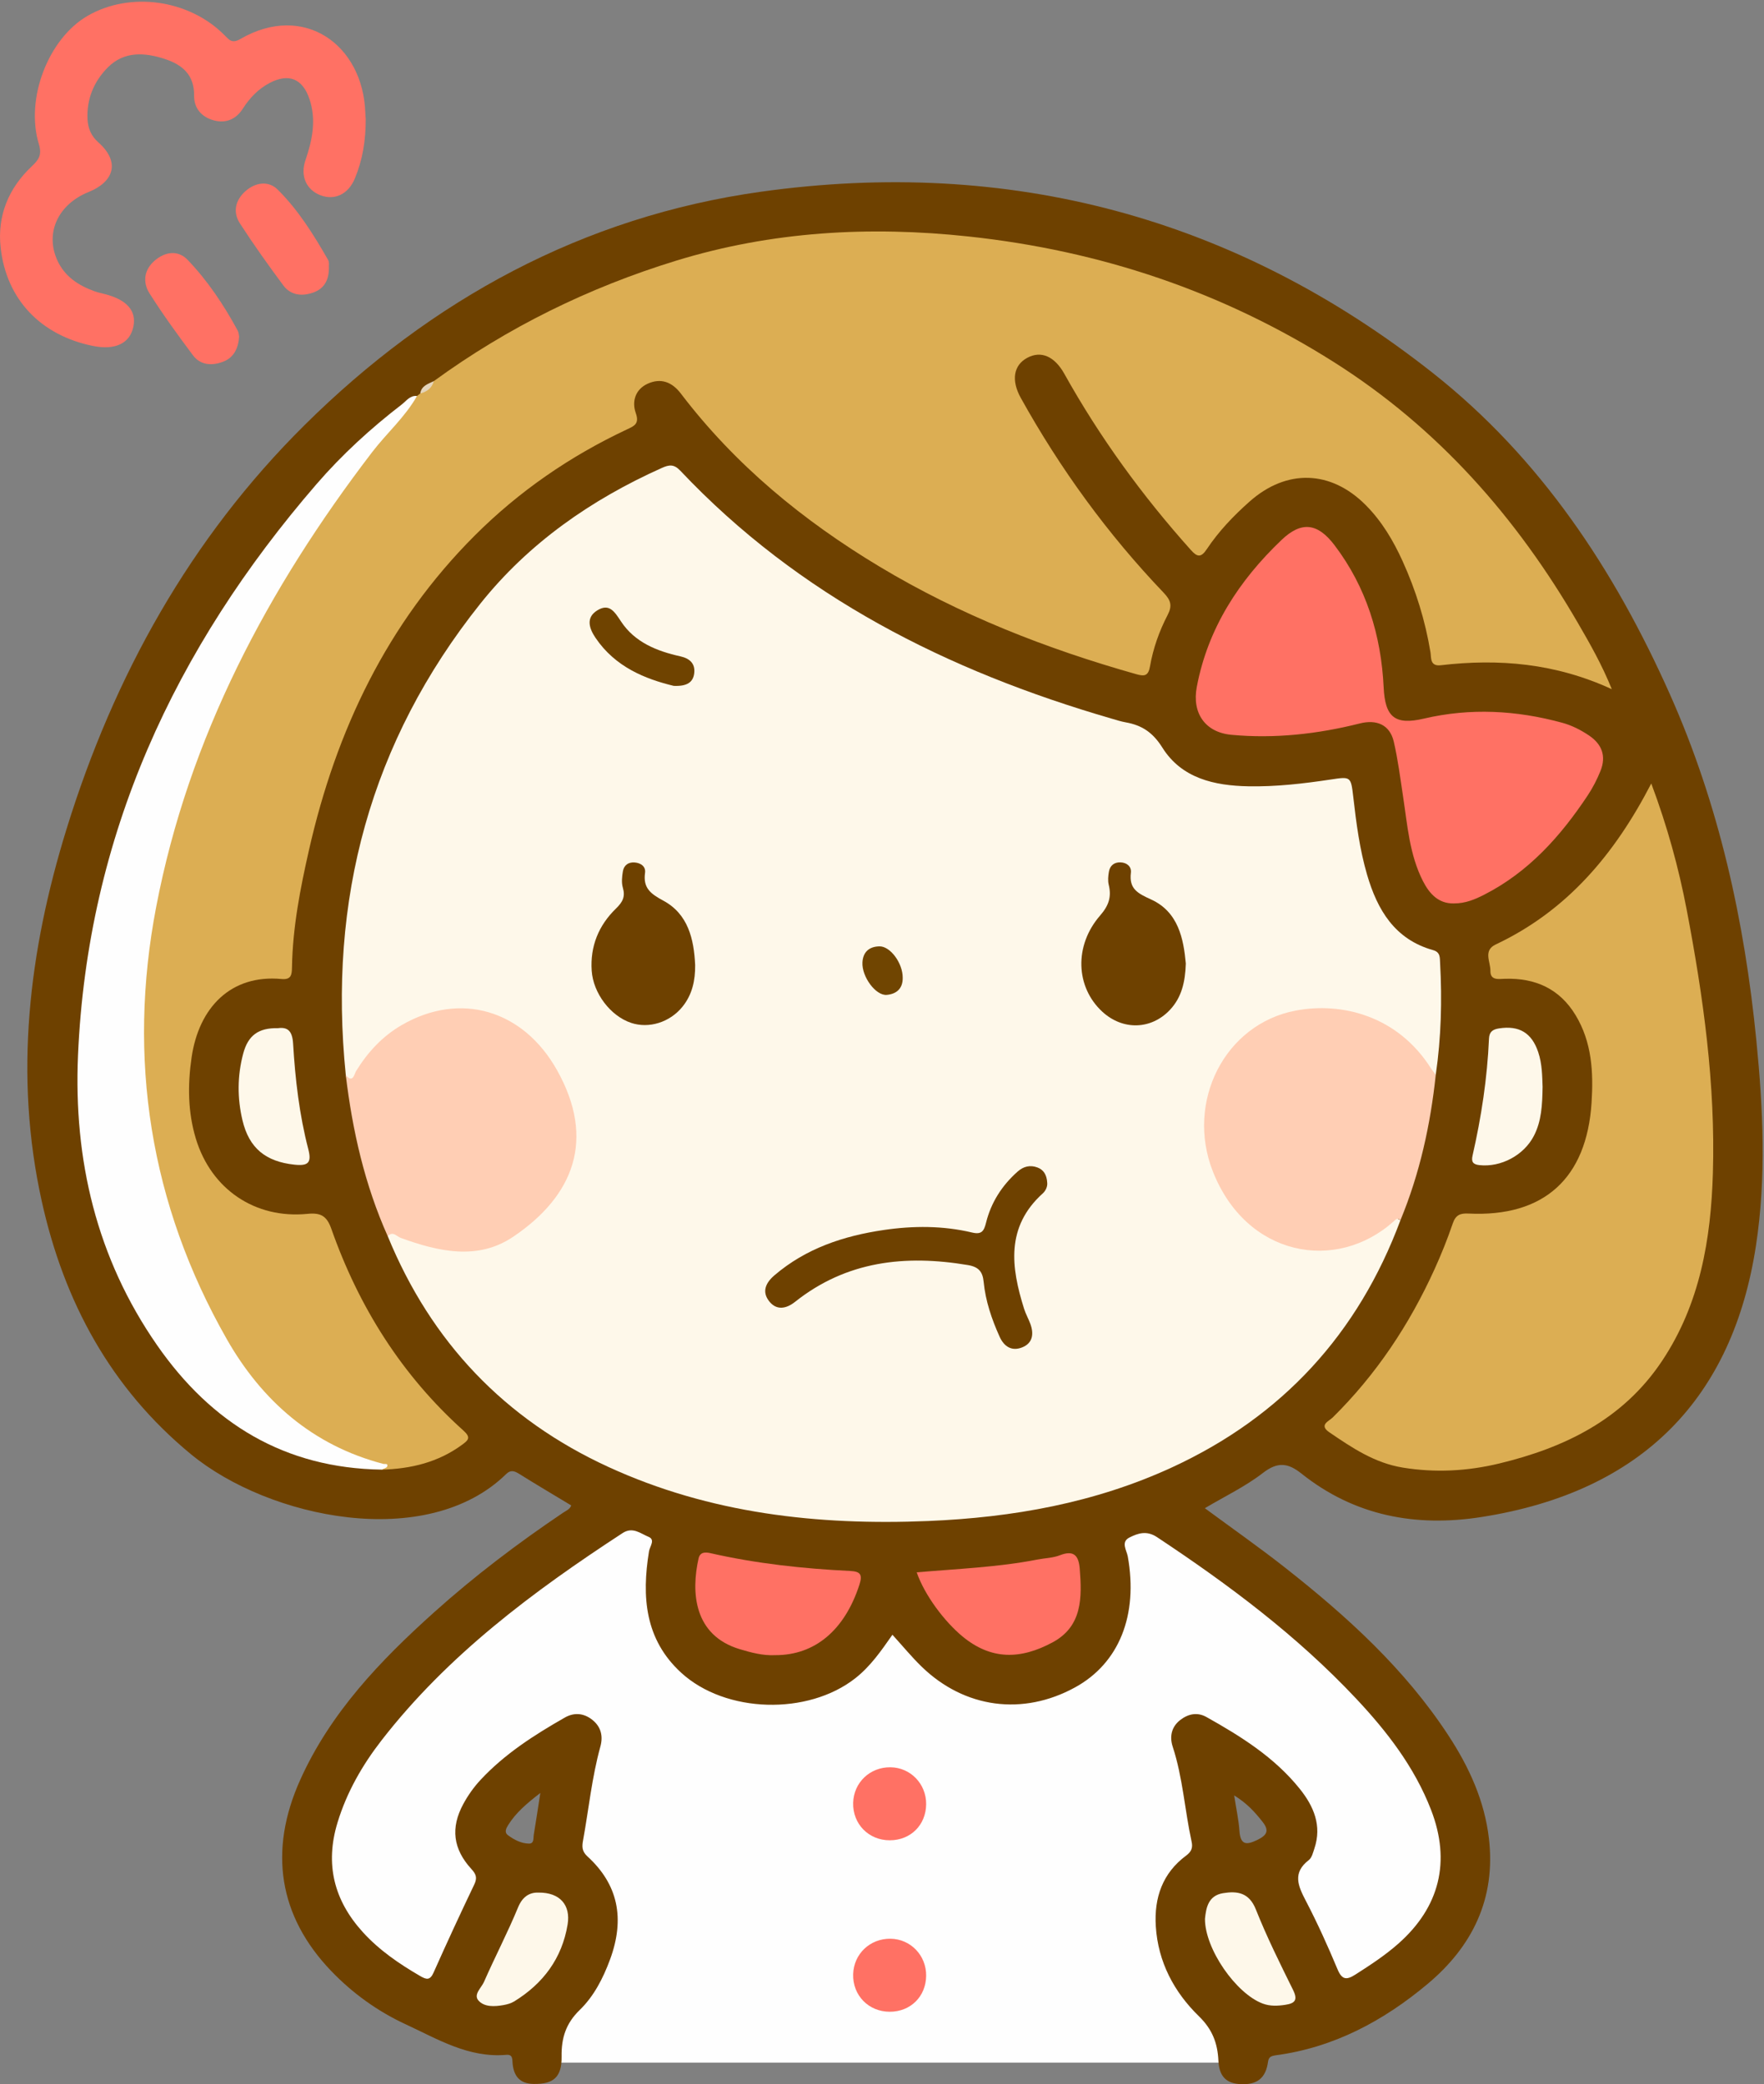
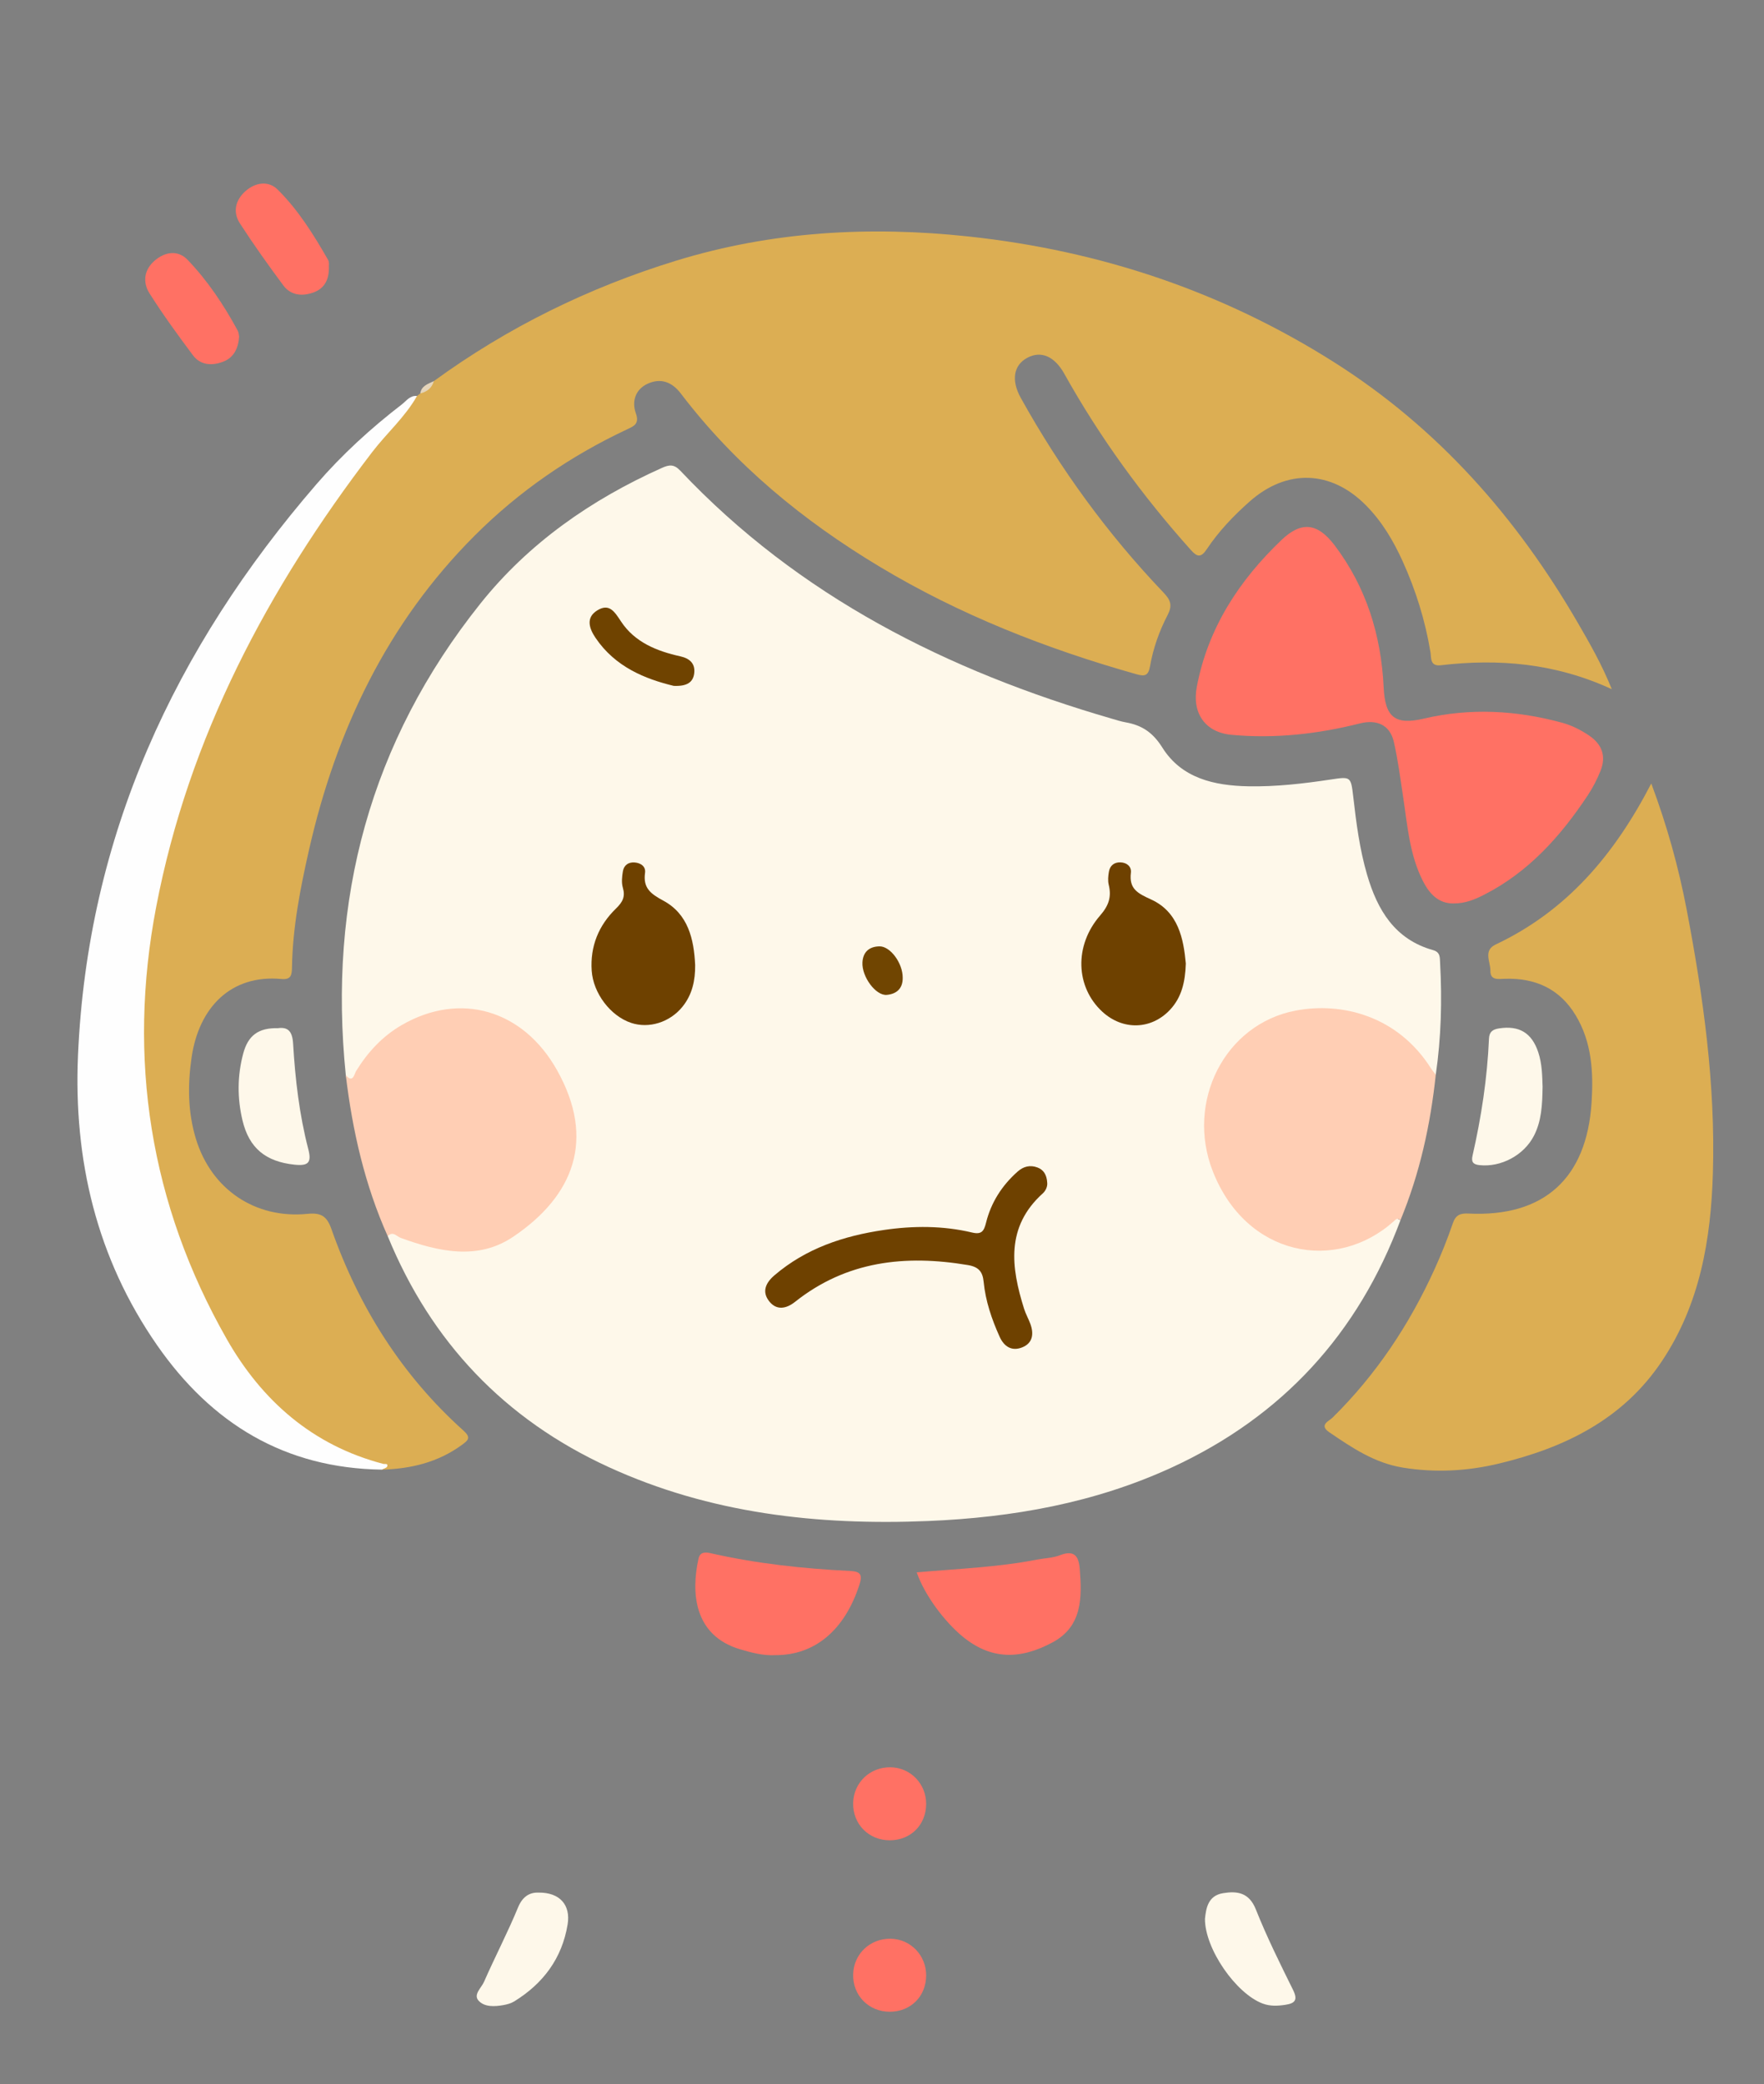
<svg xmlns="http://www.w3.org/2000/svg" version="1.1" viewBox="0 0 535 632">
  <rect x="0" y="0" width="535" height="632" fill="#808080" stroke="none" />
  <defs>
    <clipPath id="a">
-       <path d="m-0 632h534.6v-631.48h-534.6z" />
-     </clipPath>
+       </clipPath>
  </defs>
  <g clip-path="url(#a)">
    <path d="m164.78 625.47h210l-11.334-98 28.667 20.667-4 16.666 14.667 42.667 36.666-24 4.667-26.667-21.333-43.333-72-56-77.334 12-88.666-13.333-76.667 66.666-15.333 45.334 22.666 34.666 18.667 7.334 20.667-44.667-13.334-12.667 32.667-26.666-9.333 99.333" fill="#FEFEFE" />
    <path d="m381.27 557.96c-3.375 1.644-5.065 1.413-5.36-2.766-0.232-3.29-0.953-6.546-1.602-10.758 3.962 2.428 6.319 5.113 8.582 7.97 2.217 2.798 1.29 4.137-1.62 5.554zm-227.13-4.562c2.308-3.698 5.525-6.453 9.739-9.708-0.765 4.911-1.343 8.798-1.993 12.673-0.176 1.046 0.182 2.715-1.486 2.681-2.355-0.047-4.467-1.163-6.331-2.537-1.216-0.896-0.554-2.109 0.071-3.109zm378.54-237.91c-3.591-36.303-11.327-71.554-26.233-104.99-16.828-37.748-39.263-71.655-71.962-97.449-59.903-47.254-128.44-65.404-203.67-54.91-53.844 7.512-99.997 32.65-138.46 70.781-34.668 34.369-57.851 76.085-72.21 122.59-11.401 36.924-15.949 74.537-7.469 112.8 6.738 30.395 20.859 56.61 45.271 76.694 23.616 19.429 71.533 29.536 95.612 5.941 1.349-1.322 2.522-0.88 3.96 0.02 5.19 3.25 10.467 6.362 15.719 9.53-0.386 1.181-1.557 1.61-2.502 2.247-13.685 9.222-26.824 19.162-39.106 30.189-16.316 14.648-31.369 30.369-40.544 50.713-9.751 21.621-6.516 41.47 9.34 58.005 6.513 6.792 14.115 12.258 22.6 16.186 9.693 4.486 19.111 10.263 30.523 9.265 2.053-0.179 1.789 1.372 1.922 2.697 0.382 3.816 2.214 6.057 6.373 6.128 5.937 0.1 8.58-1.979 8.48-8.305-0.09-5.647 1.318-10.071 5.497-14.122 4.307-4.174 7.088-9.607 9.187-15.284 4.602-12.449 2.446-22.81-6.858-31.292-1.737-1.584-1.636-3.075-1.314-4.849 1.72-9.486 2.671-19.117 5.249-28.442 0.895-3.239 0.145-6.034-2.401-8.083-2.525-2.031-5.462-2.387-8.394-0.714-9.278 5.295-18.254 11.036-25.584 18.93-2.014 2.169-3.783 4.671-5.193 7.276-3.906 7.216-3.111 13.636 2.438 19.695 1.452 1.585 1.858 2.69 0.888 4.717-4.229 8.834-8.343 17.727-12.326 26.675-1.067 2.398-2.113 2.221-4.056 1.092-6.369-3.7-12.405-7.818-17.389-13.293-8.77-9.634-11.554-20.63-7.699-33.268 2.811-9.217 7.51-17.402 13.343-24.917 20.101-25.897 45.959-45.137 73.115-62.858 3.083-2.012 5.464 0.163 7.867 1.14 2.137 0.869 0.384 2.907 0.145 4.377-2.237 13.751-1.286 26.73 9.766 36.842 13.486 12.339 38.421 12.947 52.796 1.665 4.639-3.64 7.908-8.402 11.26-13.193 3.098 3.402 5.828 6.738 8.904 9.717 13.017 12.603 30.66 14.919 46.478 6.251 13.383-7.333 19.188-21.9 16.001-39.692-0.333-1.864-2.2-4.414 0.516-5.77 2.589-1.293 5.203-2.191 8.354-0.103 21.709 14.386 42.485 29.906 60.38 48.958 9.386 9.992 17.712 20.783 22.725 33.737 6.059 15.653 2.607 29.516-9.931 40.586-4.012 3.542-8.454 6.449-12.95 9.32-2.659 1.698-4.09 1.775-5.484-1.561-2.943-7.045-6.099-14.026-9.629-20.793-2.361-4.526-4.09-8.46 0.922-12.324 0.929-0.716 1.285-2.291 1.702-3.538 2.318-6.933-0.236-12.807-4.439-18.053-7.64-9.538-17.811-15.908-28.303-21.784-2.74-1.535-5.5-0.992-7.937 0.888-2.732 2.108-3.285 5.112-2.304 8.102 3.078 9.388 3.643 19.25 5.736 28.816 0.385 1.759 8e-3 2.98-1.633 4.192-7.197 5.317-9.769 12.804-9.227 21.464 0.677 10.822 5.552 19.951 13.082 27.281 4.091 3.983 5.65 8.16 5.902 13.451 0.181 3.804 1.601 6.684 6.107 7.08 4.652 0.408 7.867-1.013 8.801-5.878 0.285-1.484 0.125-2.514 2.362-2.808 17.671-2.323 32.8-10.434 46.223-21.69 13.57-11.379 20.652-25.846 18.563-43.989-1.324-11.497-6.013-21.715-12.259-31.269-13.207-20.202-30.803-36.187-49.589-50.953-7.908-6.216-16.163-11.992-24.322-18.013 6.054-3.597 12.296-6.572 17.64-10.707 4.447-3.441 7.602-3.029 11.644 0.194 16.111 12.847 34.637 16.308 54.591 13.191 49.208-7.688 76.263-36.451 83.271-82.277 3.172-20.743 2.176-41.474 0.121-62.246" fill="#6E4100" />
    <path d="m110.92 36.043c0.02 6.615-0.971 12.495-3.301 18.093-1.98 4.757-6.119 6.714-10.414 5.074-4.282-1.635-6.211-5.813-4.571-10.605 2.087-6.097 3.35-12.207 1.24-18.527-2.075-6.214-6.279-7.954-12.063-4.939-3.455 1.8-6.081 4.546-8.192 7.854-1.99 3.116-5.027 4.456-8.61 3.546-3.752-0.954-6.188-3.605-6.137-7.531 0.082-6.306-3.561-9.38-8.863-11.117-6.124-2.007-12.328-2.418-17.265 2.511-4.239 4.232-6.516 9.614-6.195 15.799 0.143 2.745 1.119 5.058 3.295 6.983 6.402 5.663 5.126 11.76-3.03 15.067-9.143 3.707-13.133 12.245-9.525 20.474 2.236 5.098 6.484 7.856 11.509 9.645 0.934 0.333 1.915 0.536 2.88 0.779 6.763 1.697 9.764 5.073 8.778 9.884-1.049 5.12-5.523 7.242-12.341 5.851-15.734-3.209-26.184-14.065-27.919-29.786-1.066-9.656 2.365-18.013 9.464-24.687 2.073-1.948 3.123-3.439 2.129-6.709-4.199-13.81 2.907-32.001 14.724-38.868 12.875-7.481 30.737-5.035 41.493 5.754 1.453 1.458 2.308 2.74 4.867 1.253 19.267-11.191 37.21 1.689 37.918 22.277 0.028 0.831 0.111 1.66 0.129 1.925" fill="#FF7164" />
  </g>
  <path d="m99.741 80.556c0.183 4.341-1.41 6.967-4.73 8.151-3.361 1.199-6.82 0.883-9.081-2.158-4.564-6.141-9.016-12.381-13.165-18.806-2.278-3.528-1.323-7.174 1.794-9.88 2.975-2.584 6.893-3.093 9.614-0.41 6.294 6.205 10.965 13.74 15.35 21.397 0.377 0.659 0.21 1.63 0.218 1.706" fill="#FF7164" />
  <path d="m72.52 102.05c-0.215 3.597-1.638 6.423-4.893 7.65-3.286 1.24-6.81 1.108-9.105-1.963-4.579-6.127-9.096-12.326-13.182-18.784-2.123-3.354-1.669-7.143 1.579-9.932 3.175-2.725 7.088-3.24 9.961-0.248 6.111 6.363 11.006 13.72 15.22 21.493 0.302 0.558 0.308 1.278 0.42 1.784" fill="#FF7164" />
  <path d="m270.06 535.9c6.085 0.067 10.884 5.032 10.83 11.204-0.056 6.308-4.711 10.928-11.02 10.937-6.433 0.01-11.3-4.974-11.116-11.384 0.175-6.142 5.098-10.825 11.306-10.757" fill="#FF7164" />
  <path d="m280.89 599.11c-0.062 6.306-4.723 10.919-11.034 10.922-6.429 4e-3 -11.293-4.99-11.101-11.398 0.183-6.141 5.112-10.818 11.32-10.742 6.085 0.075 10.877 5.045 10.815 11.218" fill="#FF7164" />
  <path d="m424.74 370.01c-12.821 34.428-35.832 59.501-69.188 74.904-23.464 10.835-48.425 15.25-74.062 16.312-33.46 1.387-66.163-2.254-96.947-16.383-31.478-14.447-53.8-37.904-66.954-70.002 1.258-3.092 3.36-1.093 4.817-0.526 6.632 2.582 13.428 3.732 20.533 3.311 2.688-0.159 5.301-0.579 7.819-1.475 16.98-6.042 26.885-27.049 20.324-43.833-4.377-11.195-10.912-20.671-23.463-24.02-13.467-3.594-27.608 1.887-36.306 13.973-1.165 1.619-2.117 3.401-3.548 4.817-1.718 1.7-2.517 0.824-2.89-1.098-5.42-53.064 7.394-101.06 40.784-142.91 14.658-18.373 33.623-31.58 55.078-41.188 2.218-0.994 3.674-1.192 5.591 0.838 36.034 38.15 81.051 60.732 130.74 75.165 1.436 0.417 2.869 0.884 4.336 1.144 4.892 0.867 8.231 3.045 11.122 7.656 5.853 9.333 15.773 11.551 26.148 11.741 8.342 0.152 16.615-0.811 24.85-2.046 6.15-0.921 6.188-0.99 6.907 5.282 0.91 7.942 1.936 15.871 4.183 23.56 3.124 10.69 8.397 19.621 20.026 22.882 2.221 0.623 2.034 2.23 2.126 3.91 0.62 11.331 0.324 22.623-1.312 33.866-2.294 0.072-2.945-1.924-3.986-3.304-9.205-12.203-21.804-16.39-36.486-15.175-15.738 1.302-33.861 22.884-28.022 40.872 2.941 9.06 6.651 17.527 14.519 23.239 11.989 8.703 26.008 8.438 38.061-0.225 3.278-2.357 3.278-2.357 5.202-1.285" fill="#FEF8EA" />
  <path d="m126.47 120.08c0.331-0.256 0.661-0.512 0.992-0.768 1.3-1.327 3.015-2.197 4.116-3.743 22.396-16.311 46.944-28.361 73.377-36.488 29.041-8.928 58.708-10.606 88.838-7.367 39.876 4.286 76.885 16.647 110.81 38.117 31.524 19.949 55.387 47.057 73.967 79.096 3.626 6.252 7.233 12.53 10.269 20.058-17.109-7.888-34.269-9.315-51.864-7.26-3.337 0.39-2.862-2.299-3.132-3.94-1.576-9.587-4.437-18.772-8.433-27.591-2.826-6.239-6.312-12.117-11.19-17.022-10.582-10.641-23.986-11.052-35.235-1.085-4.877 4.321-9.38 9.032-12.991 14.458-1.782 2.678-2.937 2.333-4.817 0.234-14.72-16.433-27.628-34.16-38.381-53.435-2.952-5.291-7.044-7.106-11.256-4.835-4.133 2.229-4.92 6.8-1.942 12.159 11.948 21.498 26.308 41.249 43.295 59.038 2.168 2.27 2.74 3.896 1.224 6.807-2.535 4.866-4.384 10.102-5.329 15.521-0.491 2.819-1.555 3.137-4.011 2.445-27.347-7.701-53.595-17.988-78.026-32.661-23.203-13.936-43.793-30.852-60.267-52.492-2.686-3.529-6.099-4.778-10.064-2.966-3.718 1.7-4.845 5.353-3.596 8.889 1.17 3.314-0.502 3.94-2.736 4.99-17.184 8.079-32.65 18.717-46.07 32.126-26.593 26.572-42.079 59.107-50.307 95.393-2.647 11.674-4.942 23.428-5.153 35.464-0.038 2.198-0.124 3.933-3.163 3.648-15.457-1.445-25.087 8.719-27.283 23.763-1.205 8.262-1.172 16.6 1.314 24.732 4.662 15.253 17.92 24.299 33.843 22.715 3.991-0.397 5.839 0.615 7.215 4.525 8.321 23.64 21.299 44.339 40.04 61.165 2.385 2.141 1.56 2.91-0.402 4.349-7.257 5.319-15.507 7.288-24.314 7.528-1.715-2.172-4.469-1.618-6.69-2.456-20.625-7.781-34.395-22.856-44.61-41.679-13.35-24.6-18.913-51.213-21.365-78.908-3.567-40.293 8.359-77.062 24.303-112.9 12.013-27.006 27.157-52.287 45.911-75.275 4.102-5.029 8.168-10.086 13.111-14.345" fill="#DCAE53" />
  <path d="m500.81 237.58c4.835 12.915 8.308 25.521 10.759 38.368 5.025 26.33 8.727 52.848 7.932 79.735-0.595 20.148-3.91 39.731-15.421 56.999-11.825 17.74-29.5 26.316-49.425 31.111-9.594 2.308-19.326 2.843-29.204 1.235-8.566-1.395-15.384-6.008-22.265-10.693-3.284-2.236-0.13-3.388 0.951-4.453 13.215-13.016 23.295-28.177 30.936-44.999 2.059-4.535 3.93-9.176 5.531-13.89 0.876-2.579 2.254-3.124 4.764-3.001 22.852 1.123 35.865-10.639 37.335-33.638 0.589-9.224 0.112-18.293-4.827-26.484-4.854-8.05-12.251-11.358-21.462-11.067-1.954 0.062-4.447 0.559-4.396-2.439 0.045-2.694-2.264-6.134 1.598-7.957 21.592-10.189 36.042-27.258 47.194-48.827" fill="#DCAE53" />
  <path d="m126.47 120.08c-3.61 6.402-9.176 11.242-13.593 17.011-31.649 41.34-55.672 86.528-65.516 137.95-8.79 45.918-1.884 90.113 21.407 131.01 10.634 18.674 26.047 32.256 47.472 37.852 0.456 0.119 1.538-0.263 1.182 0.779-0.154 0.453-1.057 0.649-1.616 0.961-29.455-0.424-51.654-13.968-68.178-37.75-18.384-26.456-25.335-56.239-23.968-87.881 2.871-66.481 29.273-123.4 72.33-173.2 7.74-8.952 16.47-16.937 25.859-24.162 1.389-1.068 2.486-2.794 4.621-2.572" fill="#FEFEFE" />
  <path d="m440.89 273.95c-4.581 0.084-7.347-2.883-9.329-6.775-4.083-8.021-4.695-16.883-6.016-25.572-0.848-5.579-1.554-11.201-2.824-16.688-1.206-5.212-5.277-6.805-10.285-5.545-12.779 3.217-25.825 4.676-38.972 3.451-7.95-0.74-11.987-6.582-10.494-14.504 3.361-17.839 12.839-32.323 25.738-44.614 6.021-5.736 10.926-5.107 16.026 1.607 9.647 12.7 14.161 27.348 14.913 43.128 0.432 9.063 3.435 11.526 12.226 9.467 14.058-3.293 28.052-2.523 41.913 1.257 2.893 0.789 5.574 2.142 8.087 3.825 4.015 2.688 5.33 6.313 3.541 10.775-1.045 2.605-2.364 5.155-3.917 7.492-8.2 12.337-17.883 23.174-31.336 30.04-2.82 1.44-5.727 2.682-9.271 2.656" fill="#FF7164" />
  <path d="m424.74 370.01c-0.858-0.902-1.448-0.203-2.06 0.347-17.426 15.635-44.689 10.753-54.859-15.198-8.245-21.039 3.598-44.63 25.159-48.716 14.022-2.657 30.913 1.613 40.992 17.481 0.438 0.689 0.985 1.31 1.48 1.964-1.606 15.184-4.856 29.969-10.712 44.122" fill="#FFCEB4" />
  <path d="m104.87 325.99c2.172 2.652 2.604-0.356 3.127-1.204 3.552-5.765 8.006-10.583 13.897-13.983 17.705-10.218 36.763-4.573 47.015 13.655 11.821 21.019 5.151 38.184-13.335 50.618-10.674 7.179-22.609 4.464-34.015 0.307-1.241-0.452-2.414-2.186-3.975-0.541-6.969-15.574-10.694-31.991-12.714-48.852" fill="#FFCEB4" />
  <path d="m235.13 501.9c-3.714 0.189-7.23-0.754-10.74-1.803-14.029-4.191-14.82-17.313-12.524-27.511 0.45-2 2.06-1.963 3.577-1.618 13.952 3.172 28.115 4.709 42.376 5.4 3.212 0.156 3.813 1.144 2.813 4.222-4.451 13.697-13.456 21.343-25.502 21.31" fill="#FF7164" />
  <path d="m278.03 476.79c12.274-1.077 24.537-1.524 36.58-3.876 2.278-0.445 4.706-0.473 6.828-1.301 4.246-1.658 5.716 0.108 6.034 4.061 0.701 8.719 0.814 17.453-8.18 22.316-9.872 5.337-18.741 5.349-27.351-1.739-5.487-4.517-11.528-12.551-13.911-19.461" fill="#FF7164" />
  <path d="m84.304 311.78c3.042-0.417 4.367 0.946 4.589 4.692 0.641 10.783 1.888 21.532 4.613 32.019 1.075 4.138-0.069 5.117-4.216 4.677-8.658-0.92-13.728-4.955-15.745-13.424-1.608-6.752-1.576-13.544 0.21-20.241 1.485-5.568 4.648-7.851 10.549-7.723" fill="#FEF8EA" />
  <path d="m467.85 329.54c-0.078 5.641-0.351 10.438-2.625 14.863-3.046 5.926-10.013 9.618-16.545 8.905-2.018-0.221-2.487-1.075-2.069-2.91 2.66-11.666 4.457-23.459 4.979-35.425 0.089-2.061 1.07-2.818 3.044-3.124 6.083-0.943 9.917 1.316 11.884 7.181 1.236 3.686 1.218 7.514 1.332 10.51" fill="#FEF8EA" />
  <path d="m365.45 581.85c0.338-3.207 0.919-7.03 5.496-7.776 4.29-0.7 7.896-0.211 9.94 4.936 3.304 8.318 7.309 16.369 11.279 24.404 1.495 3.026 0.645 4.06-2.327 4.513-2.341 0.356-4.627 0.466-6.878-0.375-8.109-3.032-17.547-16.586-17.51-25.702" fill="#FEF8EA" />
  <path d="m163.38 573.9c6.425-0.048 9.74 3.767 8.771 9.667-1.687 10.262-7.415 17.937-16.217 23.342-0.957 0.588-2.141 0.908-3.264 1.106-2.677 0.474-5.749 0.636-7.537-1.359-1.647-1.838 0.868-3.876 1.661-5.685 3.327-7.587 7.185-14.947 10.335-22.602 1.511-3.671 3.921-4.555 6.251-4.469" fill="#FEF8EA" />
  <path d="m131.58 115.56c-0.586 2.112-2.068 3.237-4.116 3.741 0.354-2.365 2.388-2.885 4.116-3.741" fill="#E5D5BB" />
  <path d="m317.61 358.66c0.102 0.998-0.338 2.304-1.35 3.218-11.259 10.164-9.631 22.4-5.665 35.002 0.495 1.574 1.338 3.036 1.907 4.591 1.109 3.032 0.706 5.84-2.499 7.106-3.081 1.217-5.442-0.154-6.828-3.229-2.407-5.336-4.279-10.834-4.851-16.676-0.302-3.082-1.537-4.517-4.8-5.065-18.975-3.183-36.774-1.248-52.388 11.154-2.729 2.168-5.679 2.66-7.908-0.241-2.187-2.847-1.019-5.514 1.642-7.791 9.578-8.193 20.976-11.963 33.164-13.751 8.955-1.313 17.94-1.335 26.791 0.767 2.939 0.698 3.609-0.482 4.235-2.996 1.524-6.123 4.815-11.257 9.552-15.469 1.802-1.603 3.809-2.077 6.002-1.272 1.873 0.687 2.859 2.198 2.996 4.652" fill="#6E4100" />
  <path d="m359.64 292.18c-0.174 5.667-1.308 10.308-4.786 14.019-5.711 6.095-14.351 6.286-20.546 0.577-8.076-7.441-8.615-20.013-0.654-29.161 2.619-3.009 3.508-5.658 2.607-9.328-0.305-1.243-0.167-2.662 0.055-3.952 0.324-1.876 1.632-2.913 3.533-2.837 1.922 0.078 3.365 1.278 3.135 3.152-0.602 4.921 2.062 6.245 6.169 8.124 8.214 3.759 9.81 11.907 10.487 19.406" fill="#6E4100" />
  <path d="m210.83 292.63c0.053 4.637-0.873 8.964-3.836 12.633-3.849 4.766-10.198 6.72-15.605 4.904-6.286-2.112-11.472-9.015-11.933-15.8-0.504-7.442 2.131-13.779 7.344-18.844 2.063-2.005 2.903-3.592 2.098-6.363-0.442-1.522-0.253-3.318 0.013-4.93 0.308-1.858 1.665-2.859 3.592-2.698 1.874 0.157 3.397 1.231 3.129 3.151-0.646 4.616 1.715 6.365 5.546 8.43 7.491 4.037 9.285 11.594 9.652 19.517" fill="#6E4100" />
  <path d="m204.33 207.98c-8.641-2.087-17.762-5.725-23.728-14.586-1.835-2.725-3.063-6.067 0.526-8.292 3.671-2.276 5.264 0.39 7.23 3.364 4.163 6.297 10.834 8.977 17.962 10.556 2.805 0.621 4.601 2.157 4.227 5.157-0.337 2.697-2.16 3.981-6.217 3.801" fill="#6F4300" />
  <path d="m273.78 296.48c0.052 3.267-1.849 4.921-4.819 5.202-3.337 0.316-7.616-5.496-7.394-9.827 0.164-3.198 2.052-4.808 5.118-4.887 3.335-0.087 7.122 5.112 7.095 9.512" fill="#704501" />
</svg>